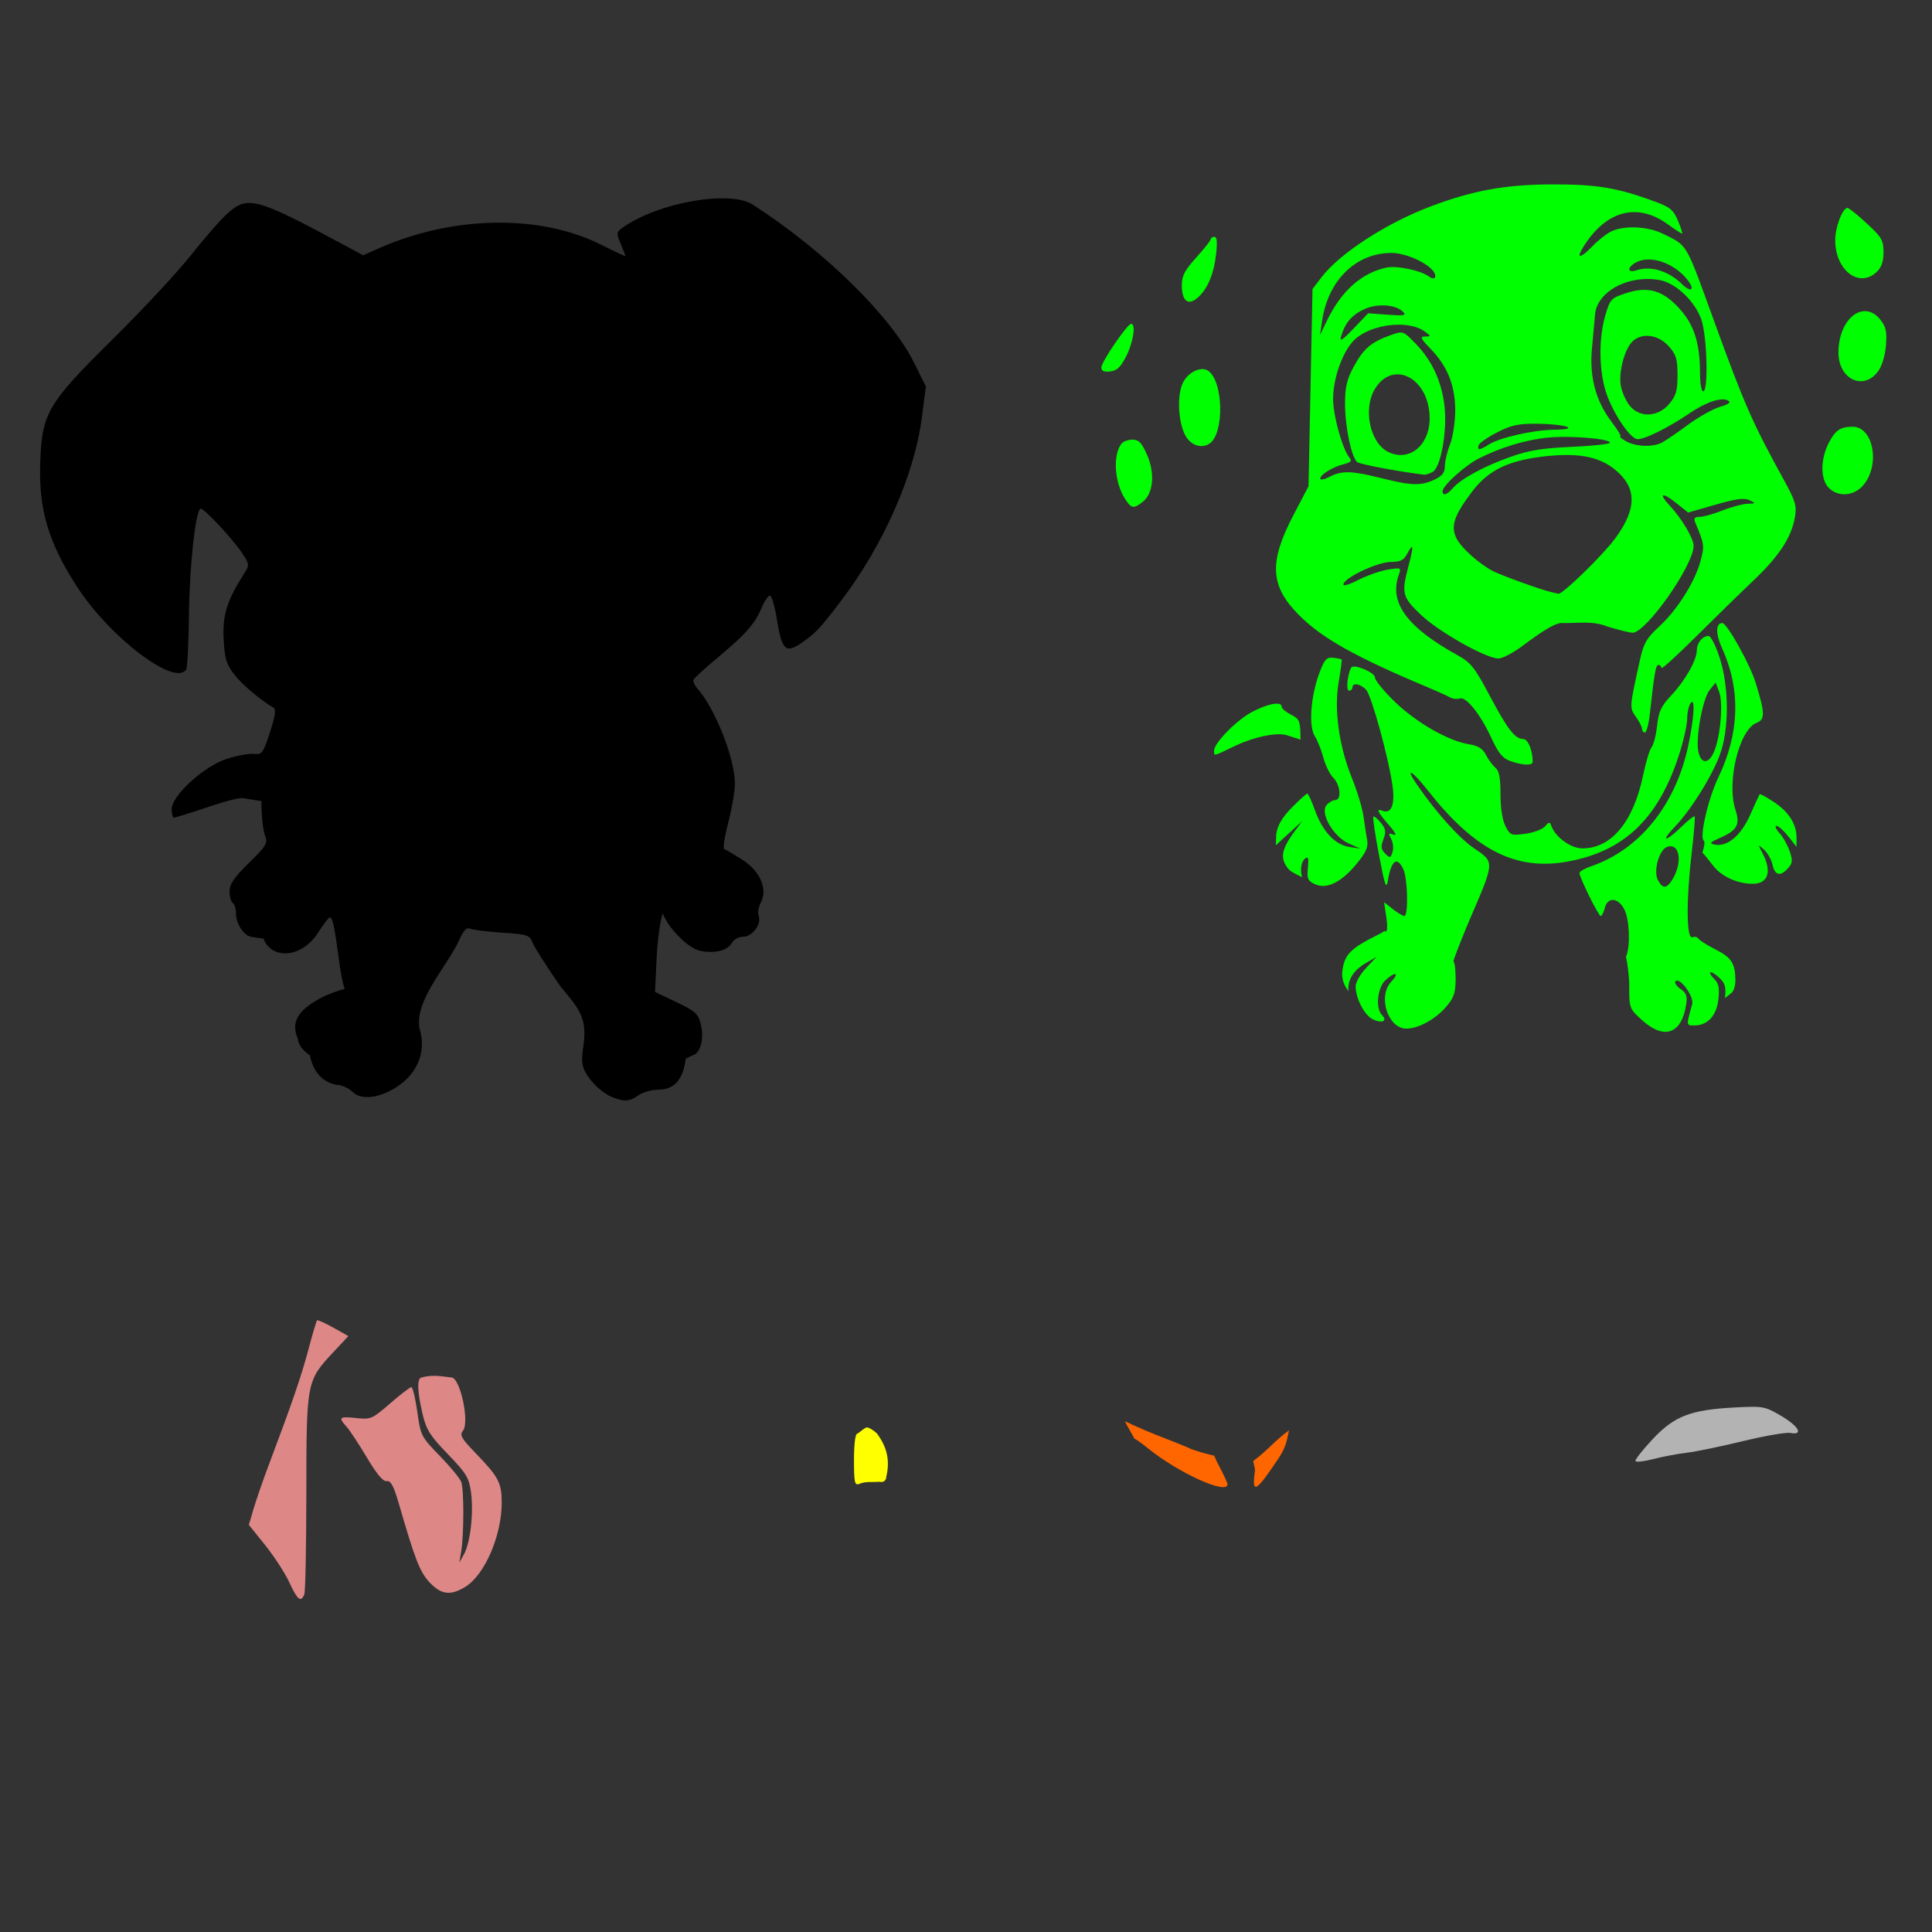
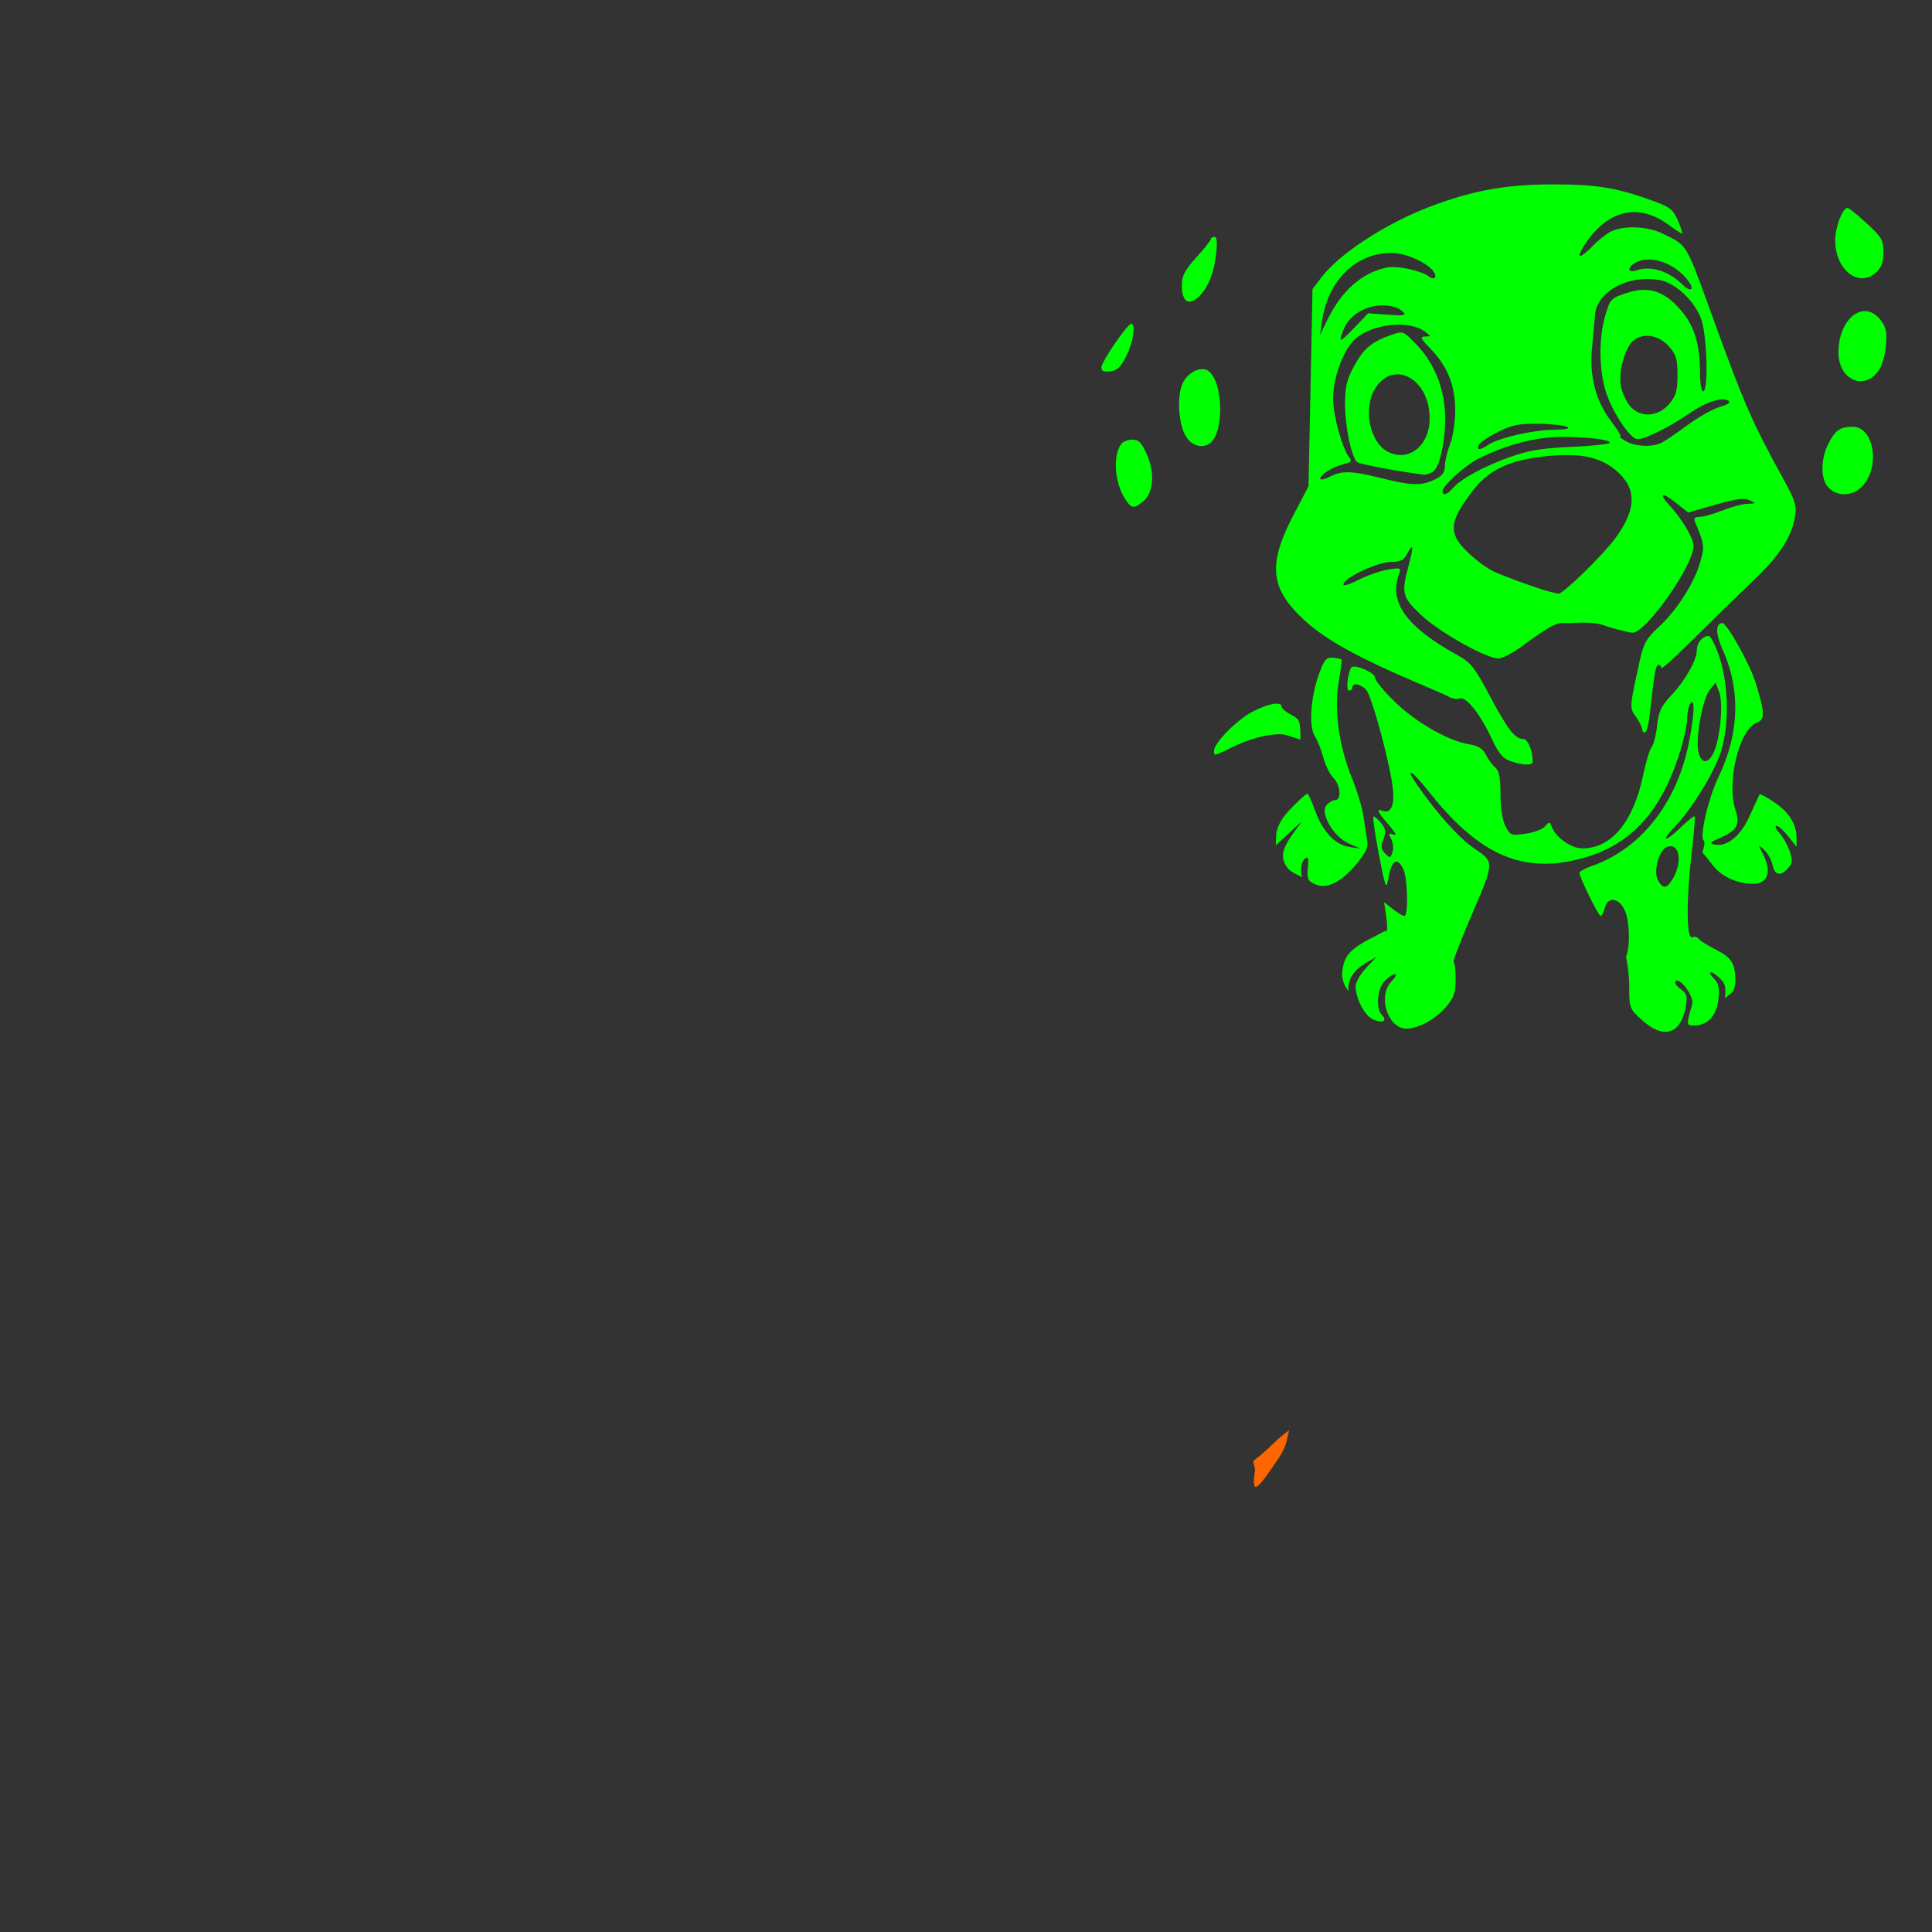
<svg xmlns="http://www.w3.org/2000/svg" xmlns:ns1="http://www.inkscape.org/namespaces/inkscape" xmlns:ns2="http://sodipodi.sourceforge.net/DTD/sodipodi-0.dtd" width="1080" height="1080" id="svg2" version="1.1" ns1:version="0.47 r22583" ns2:docname="Puppy2.svg">
  <rect width="100%" height="100%" fill="#333333" stroke="none" />
  <defs id="defs4">
    <ns1:perspective ns2:type="inkscape:persp3d" ns1:vp_x="0 : 526.18109 : 1" ns1:vp_y="0 : 1000 : 0" ns1:vp_z="744.09448 : 526.18109 : 1" ns1:persp3d-origin="372.04724 : 350.78739 : 1" id="perspective10" />
    <ns1:perspective id="perspective2820" ns1:persp3d-origin="0.5 : 0.33333333 : 1" ns1:vp_z="1 : 0.5 : 1" ns1:vp_y="0 : 1000 : 0" ns1:vp_x="0 : 0.5 : 1" ns2:type="inkscape:persp3d" />
    <ns1:perspective id="perspective3241" ns1:persp3d-origin="0.5 : 0.33333333 : 1" ns1:vp_z="1 : 0.5 : 1" ns1:vp_y="0 : 1000 : 0" ns1:vp_x="0 : 0.5 : 1" ns2:type="inkscape:persp3d" />
    <ns1:perspective id="perspective3255" ns1:persp3d-origin="0.5 : 0.33333333 : 1" ns1:vp_z="1 : 0.5 : 1" ns1:vp_y="0 : 1000 : 0" ns1:vp_x="0 : 0.5 : 1" ns2:type="inkscape:persp3d" />
    <ns1:perspective id="perspective3621" ns1:persp3d-origin="0.5 : 0.33333333 : 1" ns1:vp_z="1 : 0.5 : 1" ns1:vp_y="0 : 1000 : 0" ns1:vp_x="0 : 0.5 : 1" ns2:type="inkscape:persp3d" />
    <ns1:perspective id="perspective3635" ns1:persp3d-origin="0.5 : 0.33333333 : 1" ns1:vp_z="1 : 0.5 : 1" ns1:vp_y="0 : 1000 : 0" ns1:vp_x="0 : 0.5 : 1" ns2:type="inkscape:persp3d" />
    <ns1:perspective id="perspective3926" ns1:persp3d-origin="0.5 : 0.33333333 : 1" ns1:vp_z="1 : 0.5 : 1" ns1:vp_y="0 : 1000 : 0" ns1:vp_x="0 : 0.5 : 1" ns2:type="inkscape:persp3d" />
    <ns1:perspective id="perspective3940" ns1:persp3d-origin="0.5 : 0.33333333 : 1" ns1:vp_z="1 : 0.5 : 1" ns1:vp_y="0 : 1000 : 0" ns1:vp_x="0 : 0.5 : 1" ns2:type="inkscape:persp3d" />
    <ns1:perspective id="perspective4127" ns1:persp3d-origin="0.5 : 0.33333333 : 1" ns1:vp_z="1 : 0.5 : 1" ns1:vp_y="0 : 1000 : 0" ns1:vp_x="0 : 0.5 : 1" ns2:type="inkscape:persp3d" />
    <ns1:perspective id="perspective4915" ns1:persp3d-origin="0.5 : 0.33333333 : 1" ns1:vp_z="1 : 0.5 : 1" ns1:vp_y="0 : 1000 : 0" ns1:vp_x="0 : 0.5 : 1" ns2:type="inkscape:persp3d" />
    <ns1:perspective id="perspective5036" ns1:persp3d-origin="0.5 : 0.33333333 : 1" ns1:vp_z="1 : 0.5 : 1" ns1:vp_y="0 : 1000 : 0" ns1:vp_x="0 : 0.5 : 1" ns2:type="inkscape:persp3d" />
    <ns1:perspective id="perspective5067" ns1:persp3d-origin="0.5 : 0.33333333 : 1" ns1:vp_z="1 : 0.5 : 1" ns1:vp_y="0 : 1000 : 0" ns1:vp_x="0 : 0.5 : 1" ns2:type="inkscape:persp3d" />
    <ns1:perspective id="perspective5090" ns1:persp3d-origin="0.5 : 0.33333333 : 1" ns1:vp_z="1 : 0.5 : 1" ns1:vp_y="0 : 1000 : 0" ns1:vp_x="0 : 0.5 : 1" ns2:type="inkscape:persp3d" />
    <ns1:perspective id="perspective5090-9" ns1:persp3d-origin="0.5 : 0.33333333 : 1" ns1:vp_z="1 : 0.5 : 1" ns1:vp_y="0 : 1000 : 0" ns1:vp_x="0 : 0.5 : 1" ns2:type="inkscape:persp3d" />
    <ns1:perspective id="perspective5122" ns1:persp3d-origin="0.5 : 0.33333333 : 1" ns1:vp_z="1 : 0.5 : 1" ns1:vp_y="0 : 1000 : 0" ns1:vp_x="0 : 0.5 : 1" ns2:type="inkscape:persp3d" />
    <ns1:perspective id="perspective5122-8" ns1:persp3d-origin="0.5 : 0.33333333 : 1" ns1:vp_z="1 : 0.5 : 1" ns1:vp_y="0 : 1000 : 0" ns1:vp_x="0 : 0.5 : 1" ns2:type="inkscape:persp3d" />
    <ns1:perspective id="perspective5122-82" ns1:persp3d-origin="0.5 : 0.33333333 : 1" ns1:vp_z="1 : 0.5 : 1" ns1:vp_y="0 : 1000 : 0" ns1:vp_x="0 : 0.5 : 1" ns2:type="inkscape:persp3d" />
    <ns1:perspective id="perspective5222" ns1:persp3d-origin="0.5 : 0.33333333 : 1" ns1:vp_z="1 : 0.5 : 1" ns1:vp_y="0 : 1000 : 0" ns1:vp_x="0 : 0.5 : 1" ns2:type="inkscape:persp3d" />
    <ns1:perspective id="perspective5236" ns1:persp3d-origin="0.5 : 0.33333333 : 1" ns1:vp_z="1 : 0.5 : 1" ns1:vp_y="0 : 1000 : 0" ns1:vp_x="0 : 0.5 : 1" ns2:type="inkscape:persp3d" />
    <ns1:perspective id="perspective5665" ns1:persp3d-origin="0.5 : 0.33333333 : 1" ns1:vp_z="1 : 0.5 : 1" ns1:vp_y="0 : 1000 : 0" ns1:vp_x="0 : 0.5 : 1" ns2:type="inkscape:persp3d" />
    <ns1:perspective id="perspective5683" ns1:persp3d-origin="0.5 : 0.33333333 : 1" ns1:vp_z="1 : 0.5 : 1" ns1:vp_y="0 : 1000 : 0" ns1:vp_x="0 : 0.5 : 1" ns2:type="inkscape:persp3d" />
    <ns1:perspective id="perspective5851" ns1:persp3d-origin="0.5 : 0.33333333 : 1" ns1:vp_z="1 : 0.5 : 1" ns1:vp_y="0 : 1000 : 0" ns1:vp_x="0 : 0.5 : 1" ns2:type="inkscape:persp3d" />
    <ns1:perspective id="perspective6481" ns1:persp3d-origin="0.5 : 0.33333333 : 1" ns1:vp_z="1 : 0.5 : 1" ns1:vp_y="0 : 1000 : 0" ns1:vp_x="0 : 0.5 : 1" ns2:type="inkscape:persp3d" />
    <ns1:perspective id="perspective6647" ns1:persp3d-origin="0.5 : 0.33333333 : 1" ns1:vp_z="1 : 0.5 : 1" ns1:vp_y="0 : 1000 : 0" ns1:vp_x="0 : 0.5 : 1" ns2:type="inkscape:persp3d" />
    <ns1:perspective id="perspective6661" ns1:persp3d-origin="0.5 : 0.33333333 : 1" ns1:vp_z="1 : 0.5 : 1" ns1:vp_y="0 : 1000 : 0" ns1:vp_x="0 : 0.5 : 1" ns2:type="inkscape:persp3d" />
    <ns1:perspective id="perspective7131" ns1:persp3d-origin="0.5 : 0.33333333 : 1" ns1:vp_z="1 : 0.5 : 1" ns1:vp_y="0 : 1000 : 0" ns1:vp_x="0 : 0.5 : 1" ns2:type="inkscape:persp3d" />
    <ns1:perspective id="perspective7191" ns1:persp3d-origin="0.5 : 0.33333333 : 1" ns1:vp_z="1 : 0.5 : 1" ns1:vp_y="0 : 1000 : 0" ns1:vp_x="0 : 0.5 : 1" ns2:type="inkscape:persp3d" />
    <ns1:perspective id="perspective8066" ns1:persp3d-origin="0.5 : 0.33333333 : 1" ns1:vp_z="1 : 0.5 : 1" ns1:vp_y="0 : 1000 : 0" ns1:vp_x="0 : 0.5 : 1" ns2:type="inkscape:persp3d" />
  </defs>
  <ns2:namedview id="base" pagecolor="#ffffff" bordercolor="#666666" borderopacity="1.0" ns1:pageopacity="0.0" ns1:pageshadow="2" ns1:zoom="0.24388637" ns1:cx="82.618222" ns1:cy="125.52285" ns1:document-units="in" ns1:current-layer="layer1" showgrid="false" units="in" ns1:showpageshadow="false" borderlayer="false" ns1:window-width="1280" ns1:window-height="1002" ns1:window-x="1276" ns1:window-y="92" ns1:window-maximized="1" showguides="true" ns1:guide-bbox="true" />
  <g ns1:label="Layer 1" ns1:groupmode="layer" id="layer1" transform="translate(0,27.64)">
-     <path style="fill:#000000" d="m 402.614,83.228 c -16.967,0.279 -39.799,6.331 -53.416,15.599 -4.819,3.28 -4.855,3.498 -2.236,9.767 1.473,3.525 2.665,6.638 2.665,6.905 0,0.268 -6.266,-2.662 -13.935,-6.494 -34.21,-17.094 -83.071,-16.126 -124.597,2.451 l -8.104,3.614 -10.787,-5.814 C 143.454,83.018 138.544,81.67 127.5,91.367 c -3.749,3.292 -12.906,13.695 -20.34,23.13 -7.434,9.436 -27.025,30.523 -43.542,46.851 -37.407,36.979 -40.244,41.823 -41.145,70.357 -0.81,25.679 4.7,44.084 20.519,68.55 18.441,28.524 54.992,56.204 61.127,46.279 0.659,-1.066 1.343,-15.033 1.521,-31.037 0.305,-27.484 3.814,-58.801 6.583,-58.801 1.997,0 17.428,16.47 22.683,24.204 4.567,6.722 4.652,7.235 1.825,11.664 -9.784,15.323 -12.391,23.518 -11.717,36.851 0.557,11.024 1.471,14.138 5.778,19.785 4.359,5.714 14.643,14.437 22.111,18.748 1.508,0.871 0.947,4.686 -2.021,13.81 -3.786,11.638 -4.451,12.546 -8.748,12.021 -2.557,-0.312 -9.327,0.89 -15.062,2.665 -12.814,3.968 -31.127,20.63 -31.127,28.336 0,2.553 0.599,4.645 1.342,4.633 0.742,-0.012 8.571,-2.446 17.388,-5.402 8.817,-2.957 18.577,-5.95 21.592,-5.438 4.606,0.782 7.763,1.292 9.857,1.574 0.002,0.313 -0.002,0.548 0,0.877 0.038,7.275 0.918,15.444 1.95,18.157 1.748,4.598 1.128,5.646 -8.944,15.563 -8.358,8.229 -10.805,11.855 -10.805,15.957 0,2.917 0.817,5.793 1.807,6.404 0.99,0.612 1.807,3.321 1.807,6.011 0,5.865 4.585,12.225 8.318,12.88 3.686,0.647 5.862,0.966 7.066,1.055 0.595,1.673 1.453,3.206 2.594,4.347 7.539,7.539 20.643,3.82 28.086,-7.961 2.861,-4.529 5.734,-8.227 6.368,-8.229 1.563,-0.005 2.64,5.109 5.241,24.74 0.908,6.852 2.133,12.771 3.095,15.313 -2.451,0.361 -9.197,2.674 -13.971,5.295 -12.532,6.88 -16.117,13.4 -12.272,22.308 0.497,4.406 3.432,7.058 6.78,9.427 1.567,8.283 6.376,14.929 14.776,16.476 2.796,0 6.797,1.716 8.891,3.81 4.943,4.943 15.183,3.794 25.188,-2.826 12.182,-8.062 16.189,-20.861 12.397,-32.468 -2.743,-15.468 14.584,-33.807 21.646,-48.264 2.966,-6.729 4.506,-8.417 6.834,-7.478 1.652,0.667 9.735,1.658 17.978,2.2 13.866,0.913 15.126,1.324 16.69,5.438 0.93,2.446 7.896,13.394 15.474,24.329 10.278,12.534 15.091,17.097 13.13,32.719 -1.289,7.919 -1.101,11.47 0.787,15.098 3.141,6.036 9.635,12.119 15.402,14.418 6.57,2.62 9.48,2.394 14.454,-1.127 2.447,-1.732 7.578,-3.148 11.413,-3.148 8.618,0 13.624,-5.764 14.991,-17.245 1.214,-0.61 3.191,-1.735 4.132,-2.021 4.208,-1.281 6.271,-9.401 4.365,-17.12 -1.505,-6.091 -2.913,-7.391 -13.649,-12.522 l -11.986,-5.724 0.877,-18.569 c 0.484,-10.165 2.007,-21.469 3.381,-25.188 0.471,0.998 1.287,2.521 2.612,4.812 2.397,4.147 11.538,14.707 18.676,16.046 8.166,1.532 15.145,-0.285 17.424,-4.544 1.017,-1.901 3.745,-3.399 6.207,-3.399 5.179,0 10.505,-7.024 8.766,-11.556 -0.649,-1.691 -0.119,-5.029 1.163,-7.424 4.076,-7.616 -0.353,-17.845 -10.483,-24.204 -4.652,-2.921 -9.132,-5.558 -9.946,-5.85 -0.814,-0.291 0.203,-6.927 2.254,-14.758 2.051,-7.832 3.721,-17.644 3.721,-21.807 0,-14.094 -11.017,-41.986 -21.055,-53.291 -1.487,-1.674 -2.424,-3.806 -2.075,-4.741 0.349,-0.934 6.508,-6.581 13.685,-12.558 15.537,-12.94 20.671,-18.788 24.436,-27.799 1.547,-3.703 3.611,-6.726 4.58,-6.726 0.968,0 2.74,6.058 3.936,13.47 2.77,17.172 4.889,19.127 14.007,12.808 7.68,-5.323 10.158,-7.977 22.003,-23.578 23.564,-31.036 40.789,-70.13 44.973,-102.11 l 2.272,-17.424 -6.512,-13.166 c -12.907,-26.116 -50.31,-62.806 -90.357,-88.622 -3.879,-2.5 -10.374,-3.562 -18.086,-3.435 z" id="path8144" />
-     <path style="fill:#ffff00" d="m 484.499,770.297 c -1.943,0.652 -3.42,2.464 -5.331,3.524 -1.052,0 -1.789,6.073 -1.789,14.597 0,12.562 0.393,14.429 2.844,13.488 3.626,-1.609 7.535,-0.855 11.359,-1.234 0.319,0.093 0.683,0.143 1.091,0.143 1.484,0 2.701,-1.155 2.701,-2.558 2.215,-9.313 0.647,-16.676 -5.134,-24.562 -2.269,-2.114 -4.359,-3.292 -5.742,-3.399 z" id="path8201" ns2:nodetypes="ccsccsccc" />
-     <path id="path8262" style="fill:#de8787" d="m 252.334,742.371 c 4.904,0 10.317,25.145 6.422,29.839 -1.903,2.292 -0.825,4.236 6.762,12.093 13.288,13.762 14.959,16.906 14.937,28.193 -0.036,18.43 -9.552,40.341 -20.376,46.941 -8.258,5.035 -13.42,4.394 -19.893,-2.469 -5.469,-5.799 -8.099,-12.551 -17.227,-44.043 -2.895,-9.99 -4.513,-12.984 -6.762,-12.594 -2.008,0.349 -5.567,-3.899 -11.163,-13.291 -4.523,-7.592 -9.646,-15.34 -11.377,-17.227 -4.701,-5.122 -3.965,-5.77 5.402,-4.758 8.206,0.886 8.96,0.567 19.034,-8.175 5.77,-5.007 11.102,-9.106 11.86,-9.106 0.758,0 2.248,6.194 3.309,13.757 1.885,13.434 2.183,14.002 12.63,24.74 5.88,6.045 11.276,12.6 11.986,14.58 1.514,4.222 1.488,29.413 -0.036,38.604 l -1.055,6.368 2.612,-4.687 c 3.54,-6.377 5.447,-23.293 3.9,-34.544 -1.132,-8.231 -2.556,-10.591 -12.952,-21.359 -10.005,-10.363 -12.05,-13.615 -14.15,-22.54 -3.025,-12.856 -3.167,-20.085 -0.411,-20.322 6.411,-1.824 11.861,-0.436 16.547,0 z m -75.002,-31.966 c 0.758,-0.082 4.63,1.683 8.98,4.114 l 8.426,4.723 -8.265,8.837 c -15.103,16.146 -15.179,16.502 -15.223,78.336 -0.022,29.854 -0.526,55.572 -1.127,57.137 -1.848,4.817 -3.855,3.228 -8.372,-6.601 -2.388,-5.195 -8.474,-14.568 -13.506,-20.823 l -9.141,-11.377 2.737,-9.213 c 1.504,-5.065 5.186,-15.726 8.193,-23.703 13.211,-35.043 18.266,-49.716 22.272,-64.722 2.353,-8.813 4.565,-16.3 4.919,-16.655 0.022,-0.022 0.057,-0.048 0.107,-0.054 z" />
-     <path id="path8479" style="fill:#ff6600" d="m 665.213,782.08 c 1.467,0.795 9.942,3.324 13.524,4.007 0.684,1.664 1.645,3.736 2.809,5.921 2.547,4.785 4.633,9.304 4.633,10.054 0,6.168 -27.223,-6.161 -44.633,-20.215 -3.486,-2.814 -5.965,-4.535 -7.478,-5.349 -0.721,-1.709 -4.11,-7.118 -5.244,-9.67 16.147,7.721 25.667,10.453 36.389,15.251 z" />
    <path style="fill:#ff6600" d="m 720.579,771.896 c -1.223,5.457 -1.528,9.181 -5.904,15.735 -12.765,19.116 -15.015,20.442 -13.138,6.794 0.146,-1.061 -1,-4.501 -0.923,-5.388 8.548,-6.369 11.393,-10.81 19.965,-17.142 z" id="path8314" />
-     <path style="fill:#b3b3b3" d="m 979.272,758.768 c 7.272,-0.043 9.541,1.048 16.351,5.045 9.92,5.822 12.743,11.011 5.206,9.571 -2.336,-0.447 -14.287,1.607 -26.547,4.58 -12.26,2.973 -26.408,5.903 -31.431,6.494 -5.023,0.591 -13.332,2.153 -18.479,3.488 -5.147,1.335 -9.707,1.875 -10.125,1.199 -0.418,-0.676 3.859,-6.156 9.499,-12.182 12.211,-13.048 21.238,-16.525 46.243,-17.835 3.891,-0.204 6.861,-0.343 9.284,-0.358 z" id="path8431" />
+     <path style="fill:#b3b3b3" d="m 979.272,758.768 z" id="path8431" />
    <path id="path8072" style="fill:#00ff00" d="m 933.71,445.397 c -0.572,0.02 -1.194,0.156 -1.861,0.411 -4.46,1.712 -7.707,13.591 -5.062,18.533 2.642,4.937 4.832,4.892 7.996,-0.179 5.447,-8.729 4.452,-18.956 -1.073,-18.766 z M 713.729,365.702 c 1.712,0.002 2.701,0.549 2.701,1.699 0,0.964 2.365,2.975 5.259,4.472 4.781,2.472 5.221,3.238 5.313,13.935 -1.964,-0.652 -4.636,-1.484 -7.71,-2.469 -4.812,-1.541 -16.933,0.2 -30.089,6.547 -11.03,5.321 -10.554,5.228 -10.554,2.182 0,-4.431 12.959,-17.539 21.735,-21.986 5.635,-2.856 10.492,-4.387 13.345,-4.383 z m 245.311,-11.753 -3.292,4.061 c -3.959,4.861 -8.007,26.957 -6.333,34.579 1.571,7.154 5.872,6.967 8.891,-0.394 3.514,-8.57 5.019,-27.039 2.701,-33.095 l -1.968,-5.152 z M 743.962,339.978 c 0.385,-0.01 0.798,0.02 1.252,0.072 2.353,0.269 4.484,0.691 4.741,0.948 0.257,0.257 -0.471,5.908 -1.61,12.558 -2.677,15.629 0.125,35.841 7.442,53.864 2.926,7.206 5.823,16.833 6.44,21.377 0.617,4.544 1.526,10.49 2.021,13.22 0.695,3.832 -0.609,6.802 -5.707,13.023 -8.593,10.487 -16.856,14.592 -23.363,11.628 -4.141,-1.887 -4.648,-3.025 -4.061,-9.177 0.527,-5.525 0.186,-6.625 -1.61,-5.134 -2.271,1.885 -2.726,6.358 -1.646,10.358 -2.271,-1.153 -6.382,-2.974 -7.8,-4.776 -4.551,-5.785 -3.8,-10.654 3.113,-20.107 l 4.758,-6.512 -7.8,7.191 -6.941,6.368 0.233,-6.225 c 0.766,-5.044 3.264,-9.296 8.712,-14.848 4.198,-4.277 8.089,-7.782 8.64,-7.782 0.551,0 2.447,4.09 4.222,9.088 4.236,11.925 11.232,19.455 19.213,20.68 l 6.297,0.966 -6.565,-2.88 c -8.487,-3.736 -16.173,-16.914 -12.469,-21.377 1.308,-1.576 3.503,-2.88 4.866,-2.88 3.716,0 3.01,-8.439 -1.038,-12.486 -1.927,-1.927 -4.423,-6.994 -5.546,-11.252 -1.122,-4.258 -3.28,-9.688 -4.812,-12.075 -3.502,-5.457 -2.243,-22.431 2.63,-35.349 2.494,-6.613 3.694,-8.41 6.386,-8.479 z m 211.143,-12.111 c 1.247,0 4.031,5.467 6.19,12.147 5.377,16.639 5.367,40.441 -0.035,54.687 -4.668,12.309 -16.154,30.593 -24.973,39.767 -8.379,8.717 -5.331,8.825 3.578,0.125 3.735,-3.647 7.1,-6.28 7.46,-5.85 0.36,0.43 -0.404,9.687 -1.682,20.572 -3.084,26.283 -2.917,48.215 0.358,46.959 1.324,-0.508 2.892,-0.124 3.488,0.841 0.597,0.965 4.982,3.711 9.732,6.118 8.691,4.404 10.826,7.796 10.877,17.245 0.014,2.523 -0.812,5.872 -2.236,6.977 -1.718,1.333 -2.857,2.237 -3.596,2.862 0.684,-6.373 0.122,-8.302 -3.256,-11.449 -4.827,-4.497 -7.191,-3.721 -2.612,0.859 2.368,2.368 2.9,5.048 2.2,11.252 -1.031,9.149 -6.013,14.597 -13.363,14.597 -4.719,0 -4.693,0.341 -1.288,-11.878 1.167,-4.187 -6.863,-15.261 -9.302,-12.826 -0.767,0.765 0.462,2.7 2.737,4.293 3.4,2.382 3.964,4.005 3.131,9.141 -2.618,16.13 -12.308,19.425 -24.561,8.354 -7.107,-6.421 -7.209,-6.677 -7.209,-19.195 0,-5.8 -1.067,-13.273 -1.825,-16.279 0.079,-0.127 0.148,-0.278 0.215,-0.447 2.349,-5.993 1.726,-20.512 -1.127,-26.028 -3.451,-6.673 -9.331,-7.104 -10.912,-0.805 -0.621,2.474 -1.664,4.49 -2.308,4.49 -1.213,0 -11.75,-21.331 -11.86,-24.007 -0.034,-0.834 2.894,-2.531 6.512,-3.775 27.312,-9.39 47.549,-34.69 54.436,-68.032 2.876,-13.925 3.634,-24.306 1.932,-23.828 -0.243,0.068 -0.532,0.362 -0.877,0.894 -0.959,1.484 -1.757,5.242 -1.771,8.354 -0.015,3.112 -1.736,11.212 -3.828,17.996 -11.503,37.287 -30.825,56.225 -63.255,62.021 -28.928,5.17 -51.806,-6.551 -78.085,-40 -8.74,-11.124 -12.961,-13.304 -5.885,-3.041 10.96,15.896 23.697,30.07 32.093,35.706 11.249,7.552 11.262,7.479 -1.574,37.263 -3.996,9.272 -8.271,20.052 -9.642,24.061 -0.006,0.018 -0.012,0.036 -0.018,0.054 -0.225,0.528 -0.357,1.094 -0.483,1.646 1.117,1.324 1.169,7.254 1.234,10.161 -0.105,7.764 -1.053,10.449 -5.528,15.546 -6.048,6.888 -15.383,11.95 -22.021,11.95 -10.304,0 -16.156,-18.001 -8.497,-26.154 5.005,-5.327 2.251,-5.948 -3.327,-0.751 -4.389,4.089 -5.471,15.656 -1.807,19.32 3.279,3.279 0.219,4.828 -4.92,2.487 -4.8,-2.187 -9.803,-11.68 -9.803,-18.587 0,-2.211 2.634,-6.807 5.85,-10.215 l 5.85,-6.207 -5.599,3.22 c -7.275,4.16 -10.607,9.381 -10.143,15.975 -1.837,-2.563 -3.427,-5.357 -3.524,-9.66 0.709,-9.099 3.414,-12.836 13.327,-18.408 3.102,-1.743 8.538,-4.259 10.358,-5.563 2.472,1.98 1.143,-6.896 1.038,-7.764 l -1.252,-8.354 4.884,3.846 c 2.688,2.115 5.584,3.846 6.44,3.846 2.309,0 1.899,-20.686 -0.519,-25.993 -3.466,-7.606 -6.757,-5.292 -8.676,6.136 -0.899,5.352 -1.69,3.103 -4.991,-14.24 -2.157,-11.332 -3.567,-20.959 -3.131,-21.395 0.436,-0.436 2.314,1.074 4.168,3.363 2.772,3.423 3.027,5.069 1.449,9.249 -1.543,4.087 -1.353,5.66 0.984,7.996 2.675,2.675 3.006,2.612 4.097,-0.823 0.651,-2.052 0.316,-5.376 -0.751,-7.37 -1.662,-3.105 -1.479,-3.445 1.252,-2.415 2.079,0.784 1.145,-1.142 -2.665,-5.51 -6.389,-7.325 -7.211,-9.275 -3.274,-7.764 4.724,1.813 6.851,-3.476 5.492,-13.596 -2.066,-15.387 -11.698,-50.613 -14.776,-54.025 -3.091,-3.426 -7.692,-4.243 -7.692,-1.36 0,0.99 -0.864,1.807 -1.932,1.807 -1.739,0 -0.836,-9.307 1.252,-12.88 1.351,-2.312 13.292,2.669 13.292,5.546 0,1.573 5.092,7.775 11.324,13.774 11.992,11.546 29.794,21.686 41.288,23.524 5.069,0.811 7.577,2.395 9.41,5.939 1.376,2.66 3.781,5.887 5.331,7.173 2.061,1.71 2.809,5.695 2.809,14.812 0,7.75 1.053,14.493 2.791,17.853 2.668,5.16 3.184,5.355 11.252,4.222 4.648,-0.653 9.562,-2.524 10.912,-4.15 2.122,-2.555 2.582,-2.585 3.435,-0.268 2.367,6.428 10.918,12.612 17.442,12.612 16.212,0 28.515,-14.883 33.935,-41.073 1.488,-7.189 3.599,-14.16 4.705,-15.492 1.106,-1.332 2.494,-6.757 3.077,-12.057 0.872,-7.918 2.266,-10.92 7.853,-16.834 7.768,-8.222 14.347,-19.806 14.347,-25.259 0,-4.172 3.163,-8.032 6.583,-8.032 z m 7.674,-7.191 c 2.612,0 15.404,22.849 18.622,33.273 5.253,17.012 5.359,20.627 0.608,22.433 -9.775,3.716 -16.979,33.238 -11.878,48.694 2.76,8.363 0.971,11.496 -9.016,15.85 -5.138,2.24 -5.651,2.888 -2.773,3.524 7.057,1.559 14.795,-4.822 19.964,-16.476 2.695,-6.075 5.116,-11.306 5.385,-11.628 0.269,-0.322 3.847,1.643 7.961,4.365 8.313,5.501 12.66,12.361 12.63,19.964 l -0.018,5.045 -4.615,-5.85 c -2.535,-3.216 -5.493,-5.85 -6.583,-5.85 -1.09,0 -0.333,1.816 1.681,4.043 2.015,2.227 4.592,6.817 5.724,10.197 1.726,5.153 1.575,6.677 -0.93,9.445 -4.298,4.749 -7.38,4.069 -8.694,-1.914 -0.629,-2.866 -2.742,-6.65 -4.705,-8.426 -3.525,-3.19 -3.549,-3.17 -0.823,2.057 5.338,10.236 3.128,16.977 -5.563,16.977 -8.451,0 -17.266,-3.979 -21.932,-9.91 -1.606,-2.041 -4.708,-6.066 -6.189,-7.531 1.134,-3.316 1.5,-6.214 0.787,-6.655 -2.596,-1.605 2.425,-23.457 8.104,-35.277 11.917,-24.803 12.628,-49.204 2.129,-72.271 -3.676,-8.077 -3.621,-14.079 0.125,-14.079 z M 874.658,226.705 c -2.907,0.038 -6.008,0.217 -9.338,0.555 -21.68,2.197 -33.116,7.596 -42.522,20.054 -10.079,13.35 -12.041,19.372 -8.497,26.225 2.716,5.252 12.563,14.021 20.286,18.068 4.375,2.293 26.521,10.31 32.075,11.61 1.979,0.463 3.995,0.927 4.49,1.038 2.234,0.498 24.799,-21.466 31.753,-30.912 12.107,-16.446 12.205,-28.122 0.322,-38.121 -7.108,-5.981 -15.972,-8.678 -28.569,-8.515 z m -241.572,-8.587 c 3.48,0 5.128,1.709 8.068,8.354 4.564,10.318 3.634,21.551 -2.182,26.261 -5.162,4.18 -6.471,3.998 -9.946,-1.306 -6.053,-9.239 -7.098,-24.719 -2.093,-31.073 0.974,-1.237 3.745,-2.236 6.154,-2.236 z m 239.623,-1.521 c -2.828,0.038 -5.517,0.174 -7.835,0.411 -12.169,1.247 -26.241,5.538 -38.282,11.681 -7.767,3.963 -20.197,15.206 -20.197,18.265 0,2.775 2.548,2.028 5.724,-1.682 4.474,-5.225 17.479,-12.295 32.236,-17.513 10.406,-3.68 17.918,-4.897 34.454,-5.617 11.627,-0.507 21.145,-1.551 21.145,-2.326 0,-1.689 -12.779,-3.14 -24.383,-3.22 -0.967,-0.007 -1.919,-0.013 -2.862,0 z m 162.95,-5.689 c 11.909,0 15.583,22.276 5.474,33.184 -5.251,5.666 -13.727,6.111 -18.837,1.002 -4.7,-4.7 -4.729,-15.897 -0.072,-25.027 3.662,-7.178 6.55,-9.159 13.435,-9.159 z m -178.21,-1.682 c -0.608,-0.001 -1.19,0.007 -1.753,0.018 -7.888,0.148 -11.777,1.243 -18.766,4.812 -5.329,2.721 -10.002,5.972 -10.376,7.209 -0.884,2.928 0.623,2.837 5.528,-0.322 6.102,-3.93 24.893,-8.213 36.637,-8.354 15.252,-0.183 6.844,-3.184 -9.374,-3.345 -0.655,-0.007 -1.289,-0.017 -1.896,-0.018 z m -76.565,-27.621 c -4.46,0.108 -8.915,2.615 -12.272,8.122 -6.749,11.069 -2.885,29.954 7.191,35.152 11.641,6.006 23.366,-3.339 23.381,-18.64 0.014,-14.978 -9.167,-24.854 -18.3,-24.633 z m -109.141,-2.916 c 1.242,-0.059 2.406,0.184 3.381,0.787 8.754,5.41 9.485,35.194 1.002,40.858 -4.174,2.787 -9.759,1.24 -12.934,-3.578 -4.56,-6.92 -5.533,-23.511 -1.807,-30.715 2.202,-4.258 6.633,-7.176 10.358,-7.352 z m 248.853,-18.605 c -2.902,0.023 -5.665,0.989 -7.853,2.97 -4.547,4.115 -8.103,17.489 -6.673,25.116 0.638,3.403 2.823,8.284 4.848,10.859 5.499,6.991 15.882,6.604 22.146,-0.841 3.861,-4.588 4.669,-7.362 4.669,-16.172 0,-9.054 -0.741,-11.439 -4.955,-16.154 -3.414,-3.819 -7.941,-5.812 -12.182,-5.778 z m -137.53,-1.843 c 2.31,0.069 4.013,1.816 8.533,6.494 9.067,9.383 14.501,21.39 15.939,35.152 1.452,13.896 -2.2,33.886 -6.637,36.261 -1.797,0.962 -3.933,1.671 -4.741,1.574 -14.159,-1.703 -35.985,-5.81 -37.477,-7.048 -3.223,-2.675 -6.798,-19.735 -6.798,-32.451 0,-9.661 0.952,-13.694 5.027,-21.181 5.378,-9.88 9.698,-13.527 20.59,-17.37 2.567,-0.906 4.178,-1.473 5.563,-1.431 z m -1.163,-4.383 c -8.52,-0.018 -17.961,2.68 -23.918,7.692 -6.843,5.758 -12.773,21.495 -12.773,33.864 0,9.329 5.221,28.049 9.141,32.773 1.528,1.841 0.835,2.654 -3.131,3.631 -6.134,1.512 -13.202,5.87 -13.202,8.139 0,0.901 2.376,0.401 5.295,-1.109 6.816,-3.524 12.293,-3.365 28.891,0.805 16.83,4.229 22.188,4.37 29.588,0.859 4.469,-2.121 5.869,-3.924 5.885,-7.639 0.012,-2.677 1.307,-8.099 2.88,-12.057 1.573,-3.958 2.876,-12.459 2.898,-18.891 0.047,-13.993 -4.26,-24.815 -13.828,-34.651 -5.53,-5.685 -6.019,-6.75 -3.059,-6.798 3.429,-0.056 3.435,-0.124 0.125,-2.63 -3.564,-2.699 -8.965,-3.977 -14.794,-3.989 z m -149.587,-0.465 c 2.765,-0.098 1.212,10.254 -2.701,18.014 -3.114,6.176 -5.192,8.149 -8.998,8.587 -3.53,0.406 -4.955,-0.23 -4.955,-2.236 0,-3.092 14.491,-24.288 16.655,-24.365 z m 410.247,-7.12 c 2.958,0.024 5.963,1.511 8.569,4.812 3.2,4.054 3.752,6.672 3.113,14.472 -0.467,5.697 -2.233,11.484 -4.401,14.401 -8.214,11.051 -22.146,4.405 -22.146,-10.554 0,-13.642 7.308,-23.192 14.866,-23.13 z m -269.569,-3.202 c -3.597,-0.005 -7.388,0.717 -10.59,2.236 -6.855,3.253 -10.456,7.513 -12.701,15.009 -0.998,3.332 0.53,2.396 6.905,-4.258 l 8.211,-8.569 10.948,0.805 c 9.186,0.664 10.553,0.392 8.515,-1.646 -2.348,-2.348 -6.664,-3.571 -11.288,-3.578 z m 147.047,-14.758 c -14.47,0.354 -27.483,8.84 -28.39,19.803 -0.279,3.369 -1.049,11.854 -1.717,18.855 -1.524,15.96 2.076,29.55 10.912,41.127 3.448,4.517 5.673,8.247 4.937,8.283 -0.736,0.035 0.692,1.215 3.166,2.63 5.444,3.112 15.045,3.437 20.197,0.68 2.077,-1.112 8.569,-5.556 14.436,-9.875 5.867,-4.319 13.892,-8.824 17.817,-10 5.06,-1.516 6.39,-2.547 4.58,-3.56 -3.615,-2.023 -12.37,0.863 -21.413,7.066 -11.894,8.159 -26.127,15.153 -29.517,14.49 -4.503,-0.881 -14.439,-16.311 -17.674,-27.442 -3.592,-12.356 -3.612,-29.292 -0.035,-41.592 2.665,-9.168 3.201,-9.741 11.574,-12.522 12.425,-4.127 20.961,-1.554 30.375,9.141 7.918,8.996 11.037,19.153 11.037,35.921 0,5.394 0.799,9.803 1.789,9.803 2.96,0 2.166,-30.668 -1.038,-40.071 -3.459,-10.152 -14.211,-20.416 -23.148,-22.093 -2.16,-0.405 -4.33,-0.618 -6.476,-0.644 -0.469,-0.006 -0.947,-0.011 -1.413,0 z m 1.485,-10.894 c -2.528,0.007 -4.897,0.508 -6.923,1.592 -5.181,2.773 -5.047,6.174 0.179,4.454 8.151,-2.683 17.944,0.323 25.653,7.889 4.733,4.645 7.157,3.115 3.256,-2.057 -5.554,-7.363 -14.581,-11.899 -22.164,-11.878 z m -143.63,-3.667 c -19.917,0 -35.513,15.262 -38.855,38.032 l -1.145,7.853 3.918,-8.104 c 8.029,-16.609 19.417,-26.713 33.399,-29.624 5.683,-1.183 19.207,1.69 23.578,5.009 3.333,2.53 4.927,0.027 2.129,-3.345 -4.047,-4.876 -15.622,-9.821 -23.023,-9.821 z m -99.015,-8.998 c 1.426,0 1.7,3.05 0.877,10.054 -1.221,10.391 -4.332,18.106 -9.302,23.077 -5.828,5.828 -9.803,3.345 -9.803,-6.1 0,-5.242 1.61,-8.339 8.032,-15.438 4.42,-4.886 8.071,-9.49 8.104,-10.232 0.033,-0.742 0.967,-1.36 2.093,-1.36 z M 1032.761,88.566 c 0.761,0 5.6,3.898 10.751,8.658 8.393,7.757 9.374,9.425 9.374,16.118 0,5.365 -1.107,8.509 -3.936,11.145 -9.815,9.144 -23.059,-1.126 -23.059,-17.889 0,-7.232 4.111,-18.032 6.869,-18.032 z M 867.556,75.436 c 25.043,-0.066 36.497,1.835 57.585,9.606 8.475,3.123 10.316,4.678 12.898,10.787 1.658,3.923 2.666,7.138 2.236,7.138 -0.43,0 -3.998,-2.348 -7.943,-5.206 -17.176,-12.442 -34.663,-7.701 -47.388,12.844 -4.09,6.604 -1.328,6.283 5.224,-0.608 2.906,-3.057 7.471,-6.69 10.143,-8.086 7.024,-3.669 20.646,-3.162 29.213,1.091 14.156,7.027 12.411,4.038 28.891,49.445 16.605,45.753 21.242,56.341 38.515,87.71 6.748,12.255 7.538,14.824 6.458,21.216 -1.897,11.23 -8.78,21.806 -22.969,35.277 -7.14,6.779 -21.683,20.987 -32.325,31.574 -10.643,10.587 -19.356,18.488 -19.356,17.549 0,-0.939 -0.731,-1.717 -1.628,-1.717 -1.553,0 -2.216,3.694 -4.848,27.442 -0.631,5.69 -1.861,10.34 -2.737,10.34 -0.875,0 -1.592,-0.884 -1.592,-1.968 0,-1.084 -1.543,-4.141 -3.435,-6.798 -3.674,-5.16 -3.681,-4.999 2.254,-31.86 2.055,-9.303 3.681,-12.111 10.823,-18.694 10.065,-9.278 19.921,-24.937 23.041,-36.601 2.248,-8.404 2.139,-9.264 -2.952,-21.467 -1.004,-2.408 -0.451,-3.148 2.397,-3.148 2.048,0 7.841,-1.634 12.862,-3.614 5.021,-1.979 11.322,-3.654 14.007,-3.721 4.664,-0.116 4.719,-0.203 1.038,-1.986 -2.933,-1.42 -7.485,-0.817 -19.07,2.522 l -15.223,4.383 -6.637,-5.313 c -7.975,-6.398 -10.152,-5.599 -3.703,1.36 6.907,7.453 13.399,18.4 13.399,22.594 0,10.805 -26.548,48.57 -34.114,48.533 -1.531,-0.008 -7.842,-1.554 -14.025,-3.435 -8.596,-3.515 -16.738,-1.717 -25.649,-2.011 -3.313,0.007 -9.975,3.888 -21.452,12.511 -5.374,4.038 -11.592,7.334 -13.81,7.334 -6.919,0 -33.099,-14.705 -43.22,-24.275 -10.705,-10.124 -11.2,-12.082 -7.012,-27.817 2.94,-11.049 2.678,-12.994 -0.859,-6.386 -1.903,3.556 -3.797,4.508 -9.088,4.508 -7.186,0 -25.179,8.345 -26.494,12.29 -0.49,1.471 2.624,0.64 8.265,-2.218 4.972,-2.519 12.43,-5.132 16.583,-5.796 7.374,-1.179 7.516,-1.116 6.029,3.095 -5.459,15.458 4.679,29.218 33.059,44.865 7.201,3.97 9.489,6.858 17.513,21.986 10.272,19.367 14.39,24.723 18.962,24.723 2.717,0 5.349,6.308 5.349,12.826 0,2.156 -5.516,1.968 -12.343,-0.411 -4.486,-1.564 -6.738,-4.296 -10.787,-13.041 -6.199,-13.389 -14.192,-23.322 -17.674,-21.986 -1.39,0.533 -3.907,0.21 -5.599,-0.716 -1.693,-0.926 -5.91,-2.862 -9.374,-4.311 -42.82,-17.914 -61.644,-28.371 -74.776,-41.52 -16.321,-16.343 -17.021,-29.625 -3.005,-56.332 l 8.247,-15.742 1.127,-55.134 1.109,-55.134 5.045,-6.601 c 10.221,-13.401 36.304,-30.298 61.27,-39.696 23.514,-8.851 41.695,-12.132 67.549,-12.2 z" />
  </g>
</svg>